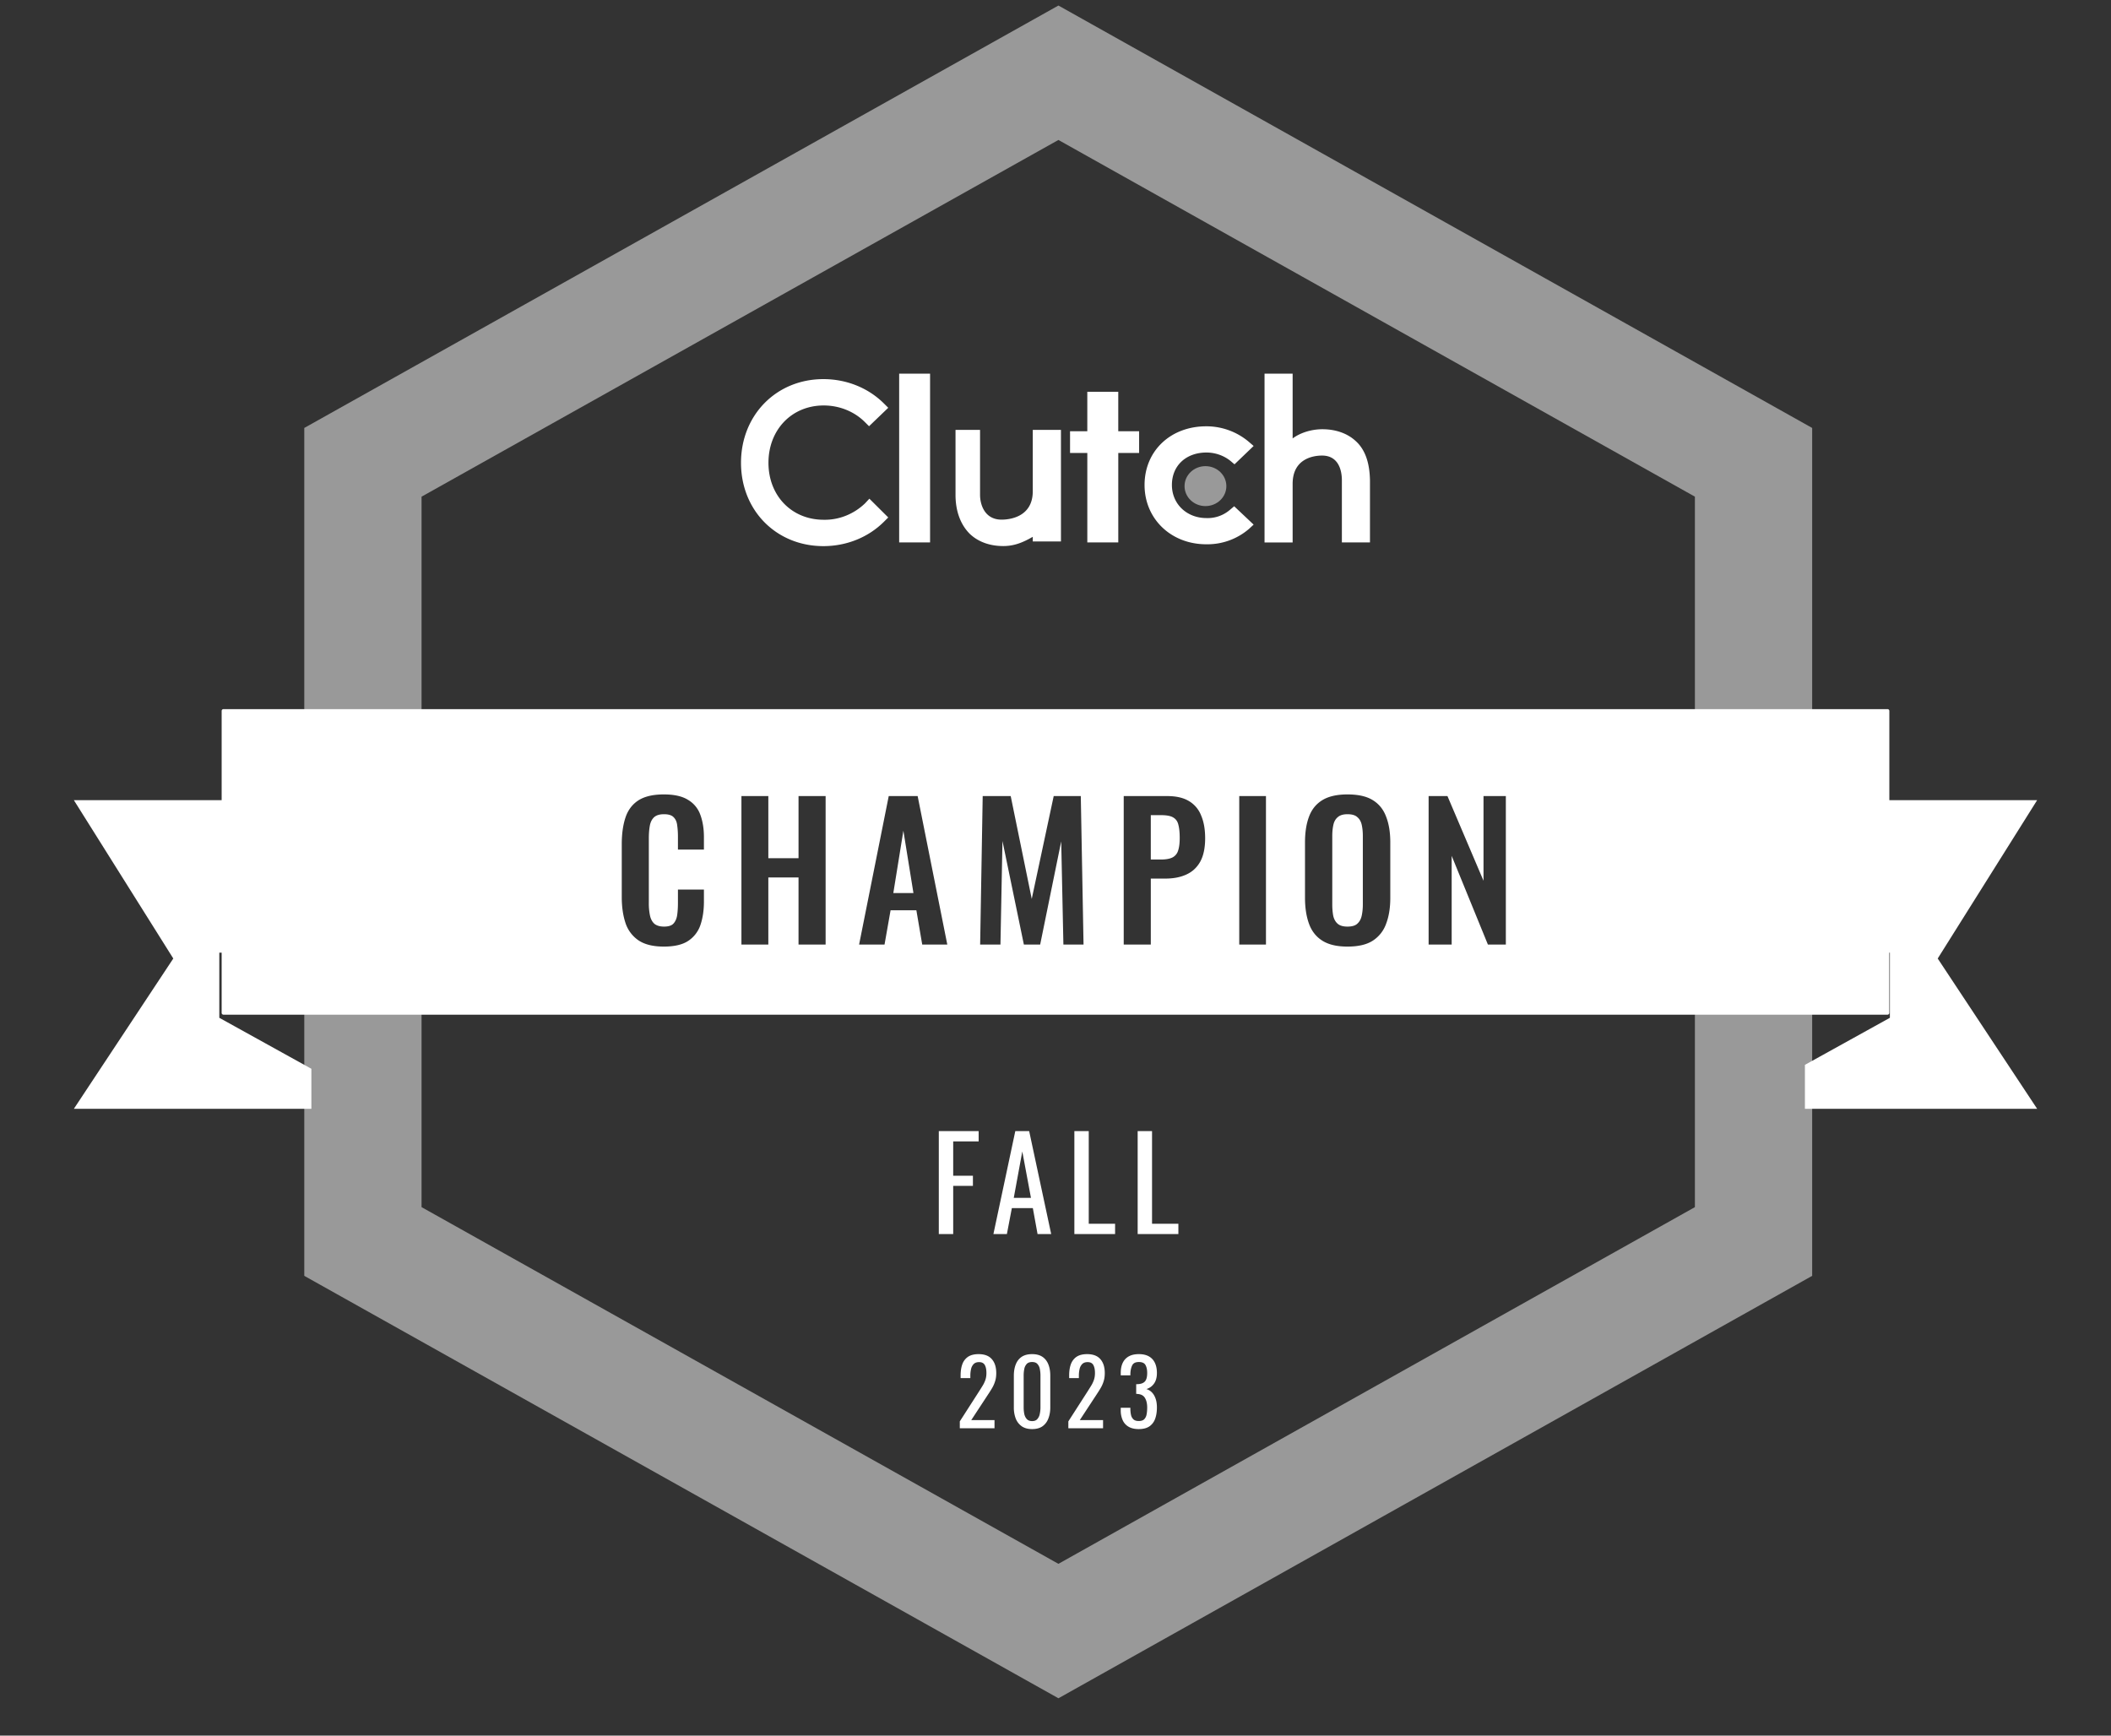
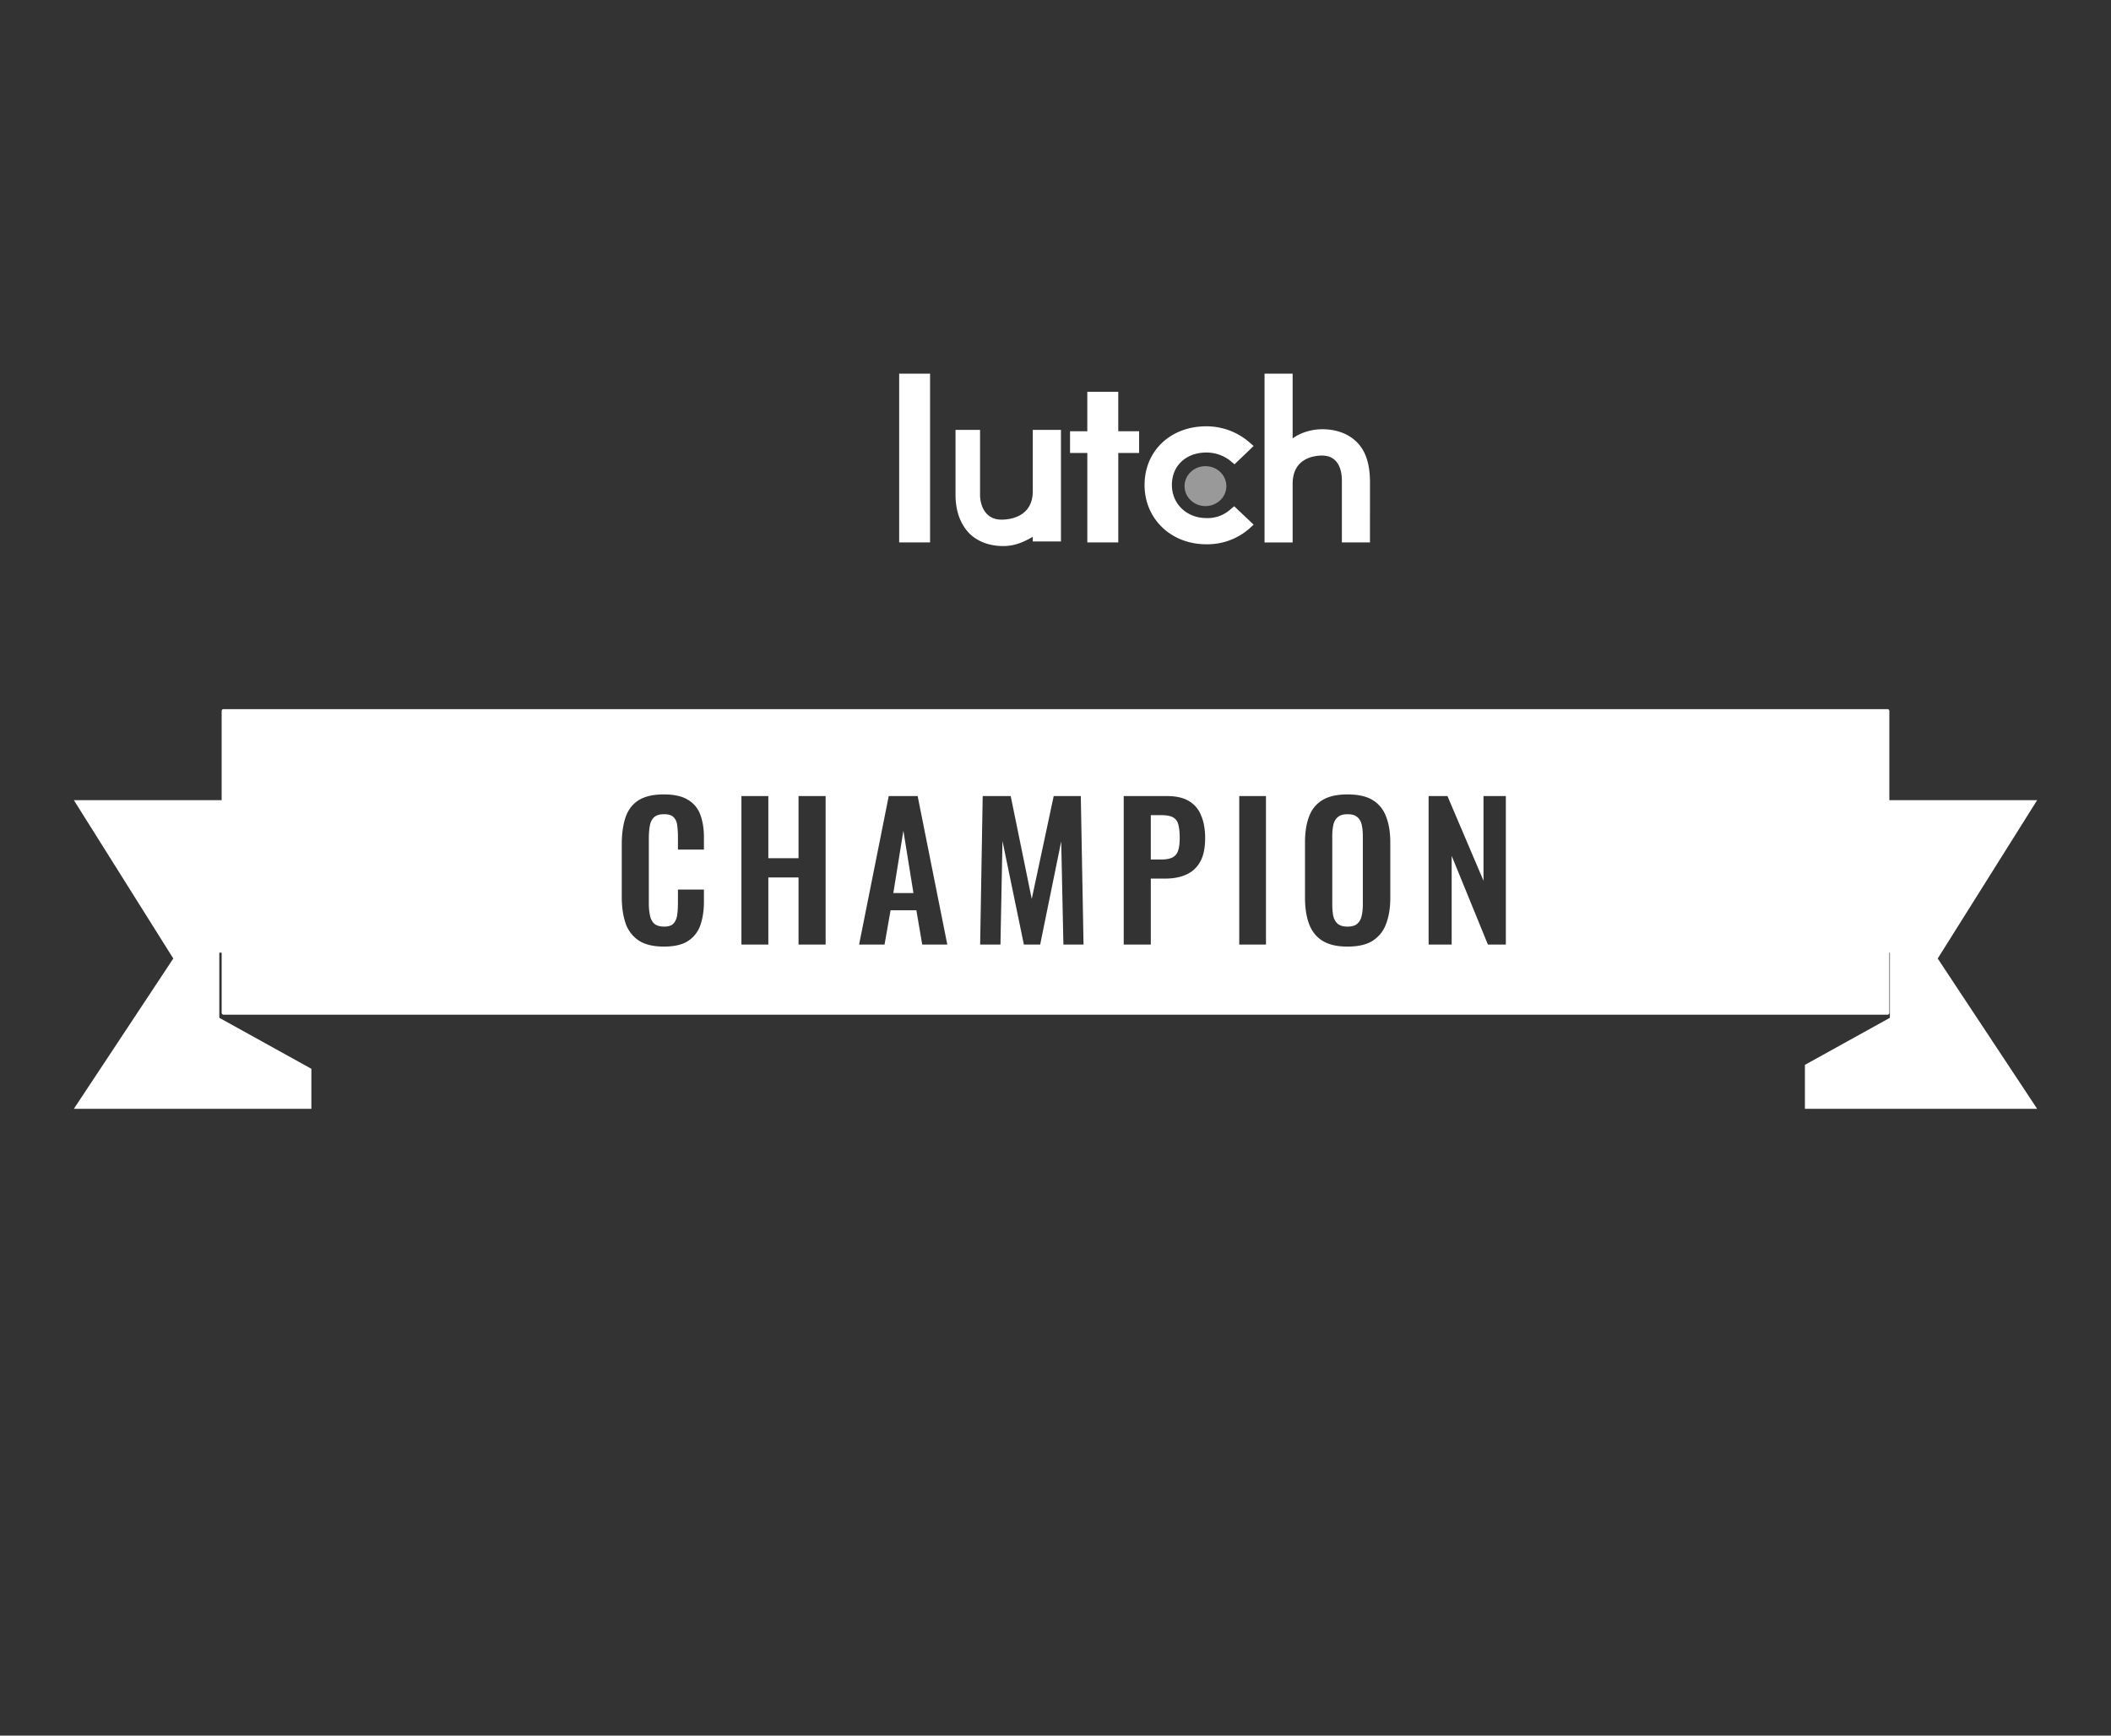
<svg xmlns="http://www.w3.org/2000/svg" width="180" height="148" fill="none" viewBox="0 0 180 148">
  <rect x="0" y="0" width="180" height="148" fill="#333333" stroke="none" />
  <path fill="#fff" fill-rule="evenodd" d="M6.3 94.548h20.25v-3.411L18.7 86.79v-5.556h8.958l2.668-13H6.3l8.476 13.5L6.3 94.548Zm167.401 0h-19.8v-3.746l7.245-4.012v-5.556h-8.811l-2.659-13h24.025l-8.477 13.5 8.477 12.814Z" clip-rule="evenodd" />
-   <path fill="#fff" fill-rule="evenodd" d="m90.25.472 61.319 34.366 2.951 1.655v72.3l-2.951 1.654-58.495 32.785-2.823 1.582-2.823-1.581-58.53-32.785-2.953-1.654V36.492l2.952-1.654 58.53-32.785L90.25.472Zm-.001 11.462L35.945 42.352v60.582l54.304 30.417 54.271-30.416V42.351L90.249 11.934Z" clip-rule="evenodd" opacity=".5" />
  <path fill="#fff" d="M79.305 31.86H76.67v14.395h2.635V31.859Zm8.757 10.03c0 2.252-2.064 2.421-2.658 2.421-1.47 0-1.837-1.323-1.837-2.11v-5.545h-2.092V42.2c0 1.38.424 2.533 1.215 3.321.707.676 1.696 1.042 2.856 1.042.904 0 1.64-.282 2.516-.788v.394h2.403v-9.513h-2.403v5.235Zm7.29-8.484h-2.64v3.366H91.24v1.852h1.473v7.63h2.64v-7.63h1.777v-1.852h-1.778v-3.366Zm9.519 10.071a2.908 2.908 0 0 1-1.995.7c-1.686 0-2.95-1.203-2.95-2.823 0-1.65 1.208-2.767 2.95-2.767.731 0 1.461.252 2.023.699l.365.307 1.63-1.565-.422-.363a5.598 5.598 0 0 0-3.624-1.313c-3.035 0-5.254 2.095-5.254 5.002 0 2.906 2.276 5.057 5.254 5.057a5.433 5.433 0 0 0 3.652-1.313l.394-.363-1.658-1.565-.365.307Zm10.76-5.837c-.705-.674-1.719-1.038-2.875-1.038-.902 0-1.86.28-2.536.785V31.86h-2.396v14.396h2.396V41.26c0-2.245 1.916-2.413 2.508-2.413 1.437 0 1.691 1.318 1.691 2.104v5.304h2.395V40.95c-.028-1.403-.366-2.553-1.183-3.311Z" />
  <path fill="#fff" d="M102.786 43.155c.985 0 1.783-.762 1.783-1.702s-.798-1.703-1.783-1.703c-.984 0-1.782.762-1.782 1.703 0 .94.798 1.702 1.782 1.702Z" opacity=".5" />
-   <path fill="#fff" d="M73.764 42.917c-.931.899-2.2 1.433-3.527 1.404-2.737 0-4.712-2.05-4.712-4.859 0-2.808 1.975-4.887 4.712-4.887 1.326 0 2.596.506 3.498 1.405l.367.365 1.637-1.573-.367-.365c-1.354-1.349-3.216-2.079-5.163-2.079-4.007 0-7.025 3.062-7.025 7.134 0 4.073 3.018 7.107 7.025 7.107 1.947 0 3.809-.73 5.163-2.079l.367-.365-1.609-1.601-.366.393Zm6.286 62.313v-8.777h3.397v.878h-2.17v2.925h1.682v.867h-1.682v4.107H80.05Zm4.656 0 1.866-8.777h1.183l1.877 8.777H88.47l-.402-2.211h-1.79l-.423 2.211h-1.15Zm1.736-3.088h1.465l-.738-3.955-.727 3.955Zm5.167 3.088v-8.777h1.226v7.899h2.246v.878h-3.472Zm5.397 0v-8.777h1.226v7.899h2.246v.878h-3.472ZM81.84 121.792v-.588l1.596-2.485a28.9 28.9 0 0 0 .326-.518c.103-.16.186-.328.248-.503.067-.181.1-.387.1-.619 0-.289-.046-.516-.139-.682-.093-.165-.256-.247-.488-.247-.197 0-.349.054-.457.162a.873.873 0 0 0-.225.426 2.46 2.46 0 0 0-.062.565v.209h-.83v-.217c0-.376.05-.699.148-.967a1.29 1.29 0 0 1 .488-.635c.227-.149.527-.224.9-.224.506 0 .883.144 1.13.433.249.284.373.679.373 1.184 0 .269-.034.503-.101.705a2.655 2.655 0 0 1-.248.565 11.19 11.19 0 0 1-.341.541l-1.442 2.198H84.8v.697h-2.96Zm6.165.069c-.356 0-.65-.08-.883-.239a1.457 1.457 0 0 1-.512-.658 2.61 2.61 0 0 1-.162-.952v-2.701c0-.367.054-.686.162-.96.109-.279.277-.495.504-.65.233-.155.53-.232.891-.232.362 0 .656.077.884.232.227.155.395.371.504.65.108.274.162.593.162.96v2.701c0 .361-.057.681-.17.959a1.404 1.404 0 0 1-.504.658c-.227.155-.52.232-.876.232Zm0-.681c.197 0 .344-.056.442-.17a.895.895 0 0 0 .21-.433c.04-.181.061-.367.061-.558v-2.716a2.8 2.8 0 0 0-.054-.565.85.85 0 0 0-.21-.433c-.097-.109-.247-.163-.449-.163-.201 0-.354.054-.457.163a.85.85 0 0 0-.21.433 2.8 2.8 0 0 0-.053.565v2.716c0 .191.018.377.054.558.041.175.113.32.217.433.108.114.258.17.45.17Zm3.09.612v-.588l1.596-2.485a28.9 28.9 0 0 0 .325-.518c.104-.16.186-.328.248-.503.068-.181.101-.387.101-.619 0-.289-.046-.516-.14-.682-.092-.165-.255-.247-.488-.247-.196 0-.348.054-.457.162a.873.873 0 0 0-.225.426 2.454 2.454 0 0 0-.062.565v.209h-.829v-.217c0-.376.05-.699.147-.967.104-.274.267-.485.489-.635.227-.149.527-.224.899-.224.506 0 .883.144 1.131.433.248.284.372.679.372 1.184 0 .269-.034.503-.1.705a2.655 2.655 0 0 1-.249.565c-.103.175-.217.356-.34.541l-1.442 2.198h1.984v.697h-2.96Zm6.002.069c-.34 0-.625-.064-.852-.193a1.22 1.22 0 0 1-.512-.557 2.01 2.01 0 0 1-.17-.859v-.209h.821v.139c.005.186.026.353.062.503a.72.72 0 0 0 .21.356c.103.088.25.132.441.132.202 0 .354-.047.457-.14a.755.755 0 0 0 .21-.41c.036-.175.054-.376.054-.604 0-.33-.062-.598-.186-.804-.119-.212-.33-.328-.636-.349a.21.21 0 0 0-.062-.007h-.054v-.829h.109c.294-.01.506-.087.635-.232.13-.144.194-.384.194-.719 0-.284-.05-.511-.147-.682-.093-.17-.282-.255-.566-.255s-.473.096-.566.286c-.093.186-.145.426-.155.72v.132h-.821v-.209c0-.336.056-.622.17-.859.114-.238.284-.421.512-.55.232-.129.519-.193.86-.193.346 0 .633.064.86.193.227.129.398.315.512.557.113.238.17.524.17.86 0 .376-.083.678-.248.905-.16.227-.377.382-.65.464.19.057.35.155.48.294.134.14.237.318.31.535.072.211.108.459.108.742 0 .372-.052.697-.155.976a1.32 1.32 0 0 1-.496.642c-.227.15-.527.224-.899.224Z" />
  <path fill="#fff" fill-rule="evenodd" d="M19.053 86.523a.153.153 0 0 1-.153-.153V60.622c0-.085.069-.153.153-.153h141.894c.084 0 .153.068.153.153V86.37a.154.154 0 0 1-.153.153H19.053ZM54.42 80.17c.53.365 1.259.547 2.184.547.895 0 1.587-.161 2.076-.484a2.624 2.624 0 0 0 1.045-1.36c.198-.584.297-1.251.297-2.001v-1.016h-2.216v1.14c0 .376-.021.715-.063 1.017-.041.302-.145.547-.312.735-.156.177-.426.265-.811.265-.333 0-.598-.073-.796-.219-.187-.156-.317-.38-.39-.672a4.985 4.985 0 0 1-.11-1.14v-5.504c0-.385.027-.73.079-1.031.052-.313.166-.558.343-.735.187-.188.479-.282.874-.282s.67.09.827.266c.166.167.265.396.296.688.042.292.063.615.063.97v1.094h2.216v-1.063c0-.73-.105-1.37-.313-1.923a2.403 2.403 0 0 0-1.06-1.267c-.49-.302-1.17-.453-2.045-.453-.925 0-1.654.172-2.184.516-.52.344-.884.834-1.092 1.47-.208.635-.312 1.386-.312 2.25v4.519c0 .823.104 1.552.312 2.188a2.87 2.87 0 0 0 1.092 1.485Zm8.8-12.287v12.662h2.294v-5.721h2.575v5.721h2.31V67.883h-2.31v5.3h-2.575v-5.3h-2.293Zm12.56 0-2.527 12.662h2.169l.515-2.923h2.2l.499 2.923h2.138l-2.528-12.662h-2.465Zm2.107 8.27h-1.716l.858-5.316.858 5.316Zm5.905-8.27-.218 12.662h1.732l.172-8.832 1.825 8.832h1.389l1.794-8.8.187 8.8h1.717l-.234-12.662h-2.31l-1.872 8.77-1.794-8.77h-2.388Zm12.025 0v12.662h2.309v-5.627h1.248c.687 0 1.28-.115 1.779-.344.51-.23.905-.594 1.186-1.095.281-.51.421-1.177.421-2 0-.761-.114-1.408-.343-1.94a2.448 2.448 0 0 0-1.046-1.234c-.468-.281-1.081-.422-1.84-.422h-3.714ZM99 73.292h-.874v-3.783H99c.478 0 .827.067 1.045.203.229.135.375.349.437.64.073.282.109.652.109 1.11 0 .449-.047.808-.14 1.08a.956.956 0 0 1-.484.578c-.229.114-.551.172-.967.172Zm6.668-5.41v12.663h2.278V67.883h-2.278Zm7.09 12.335c.53.334 1.243.5 2.137.5.916 0 1.634-.166 2.154-.5a2.85 2.85 0 0 0 1.139-1.438c.239-.626.359-1.36.359-2.204v-4.753c0-.854-.12-1.584-.359-2.188-.229-.615-.609-1.084-1.139-1.407-.52-.323-1.238-.485-2.154-.485-.894 0-1.607.162-2.137.485-.531.323-.911.792-1.139 1.407-.229.604-.344 1.334-.344 2.188v4.737c0 .855.115 1.594.344 2.22.228.625.608 1.105 1.139 1.438Zm2.98-1.454c-.177.167-.458.25-.843.25-.374 0-.655-.083-.842-.25-.187-.166-.312-.396-.375-.688a5.445 5.445 0 0 1-.078-.953V71.29c0-.355.031-.672.094-.954.062-.281.187-.5.374-.656.188-.167.463-.25.827-.25.385 0 .666.083.843.25.187.156.312.375.374.656.063.282.094.6.094.954v5.83c0 .345-.031.663-.094.954-.062.292-.187.522-.374.688Zm6.077-10.88v12.662h1.966V72.98l3.09 7.566h1.529V67.883h-1.904v7.222l-3.074-7.222h-1.607Z" clip-rule="evenodd" />
</svg>